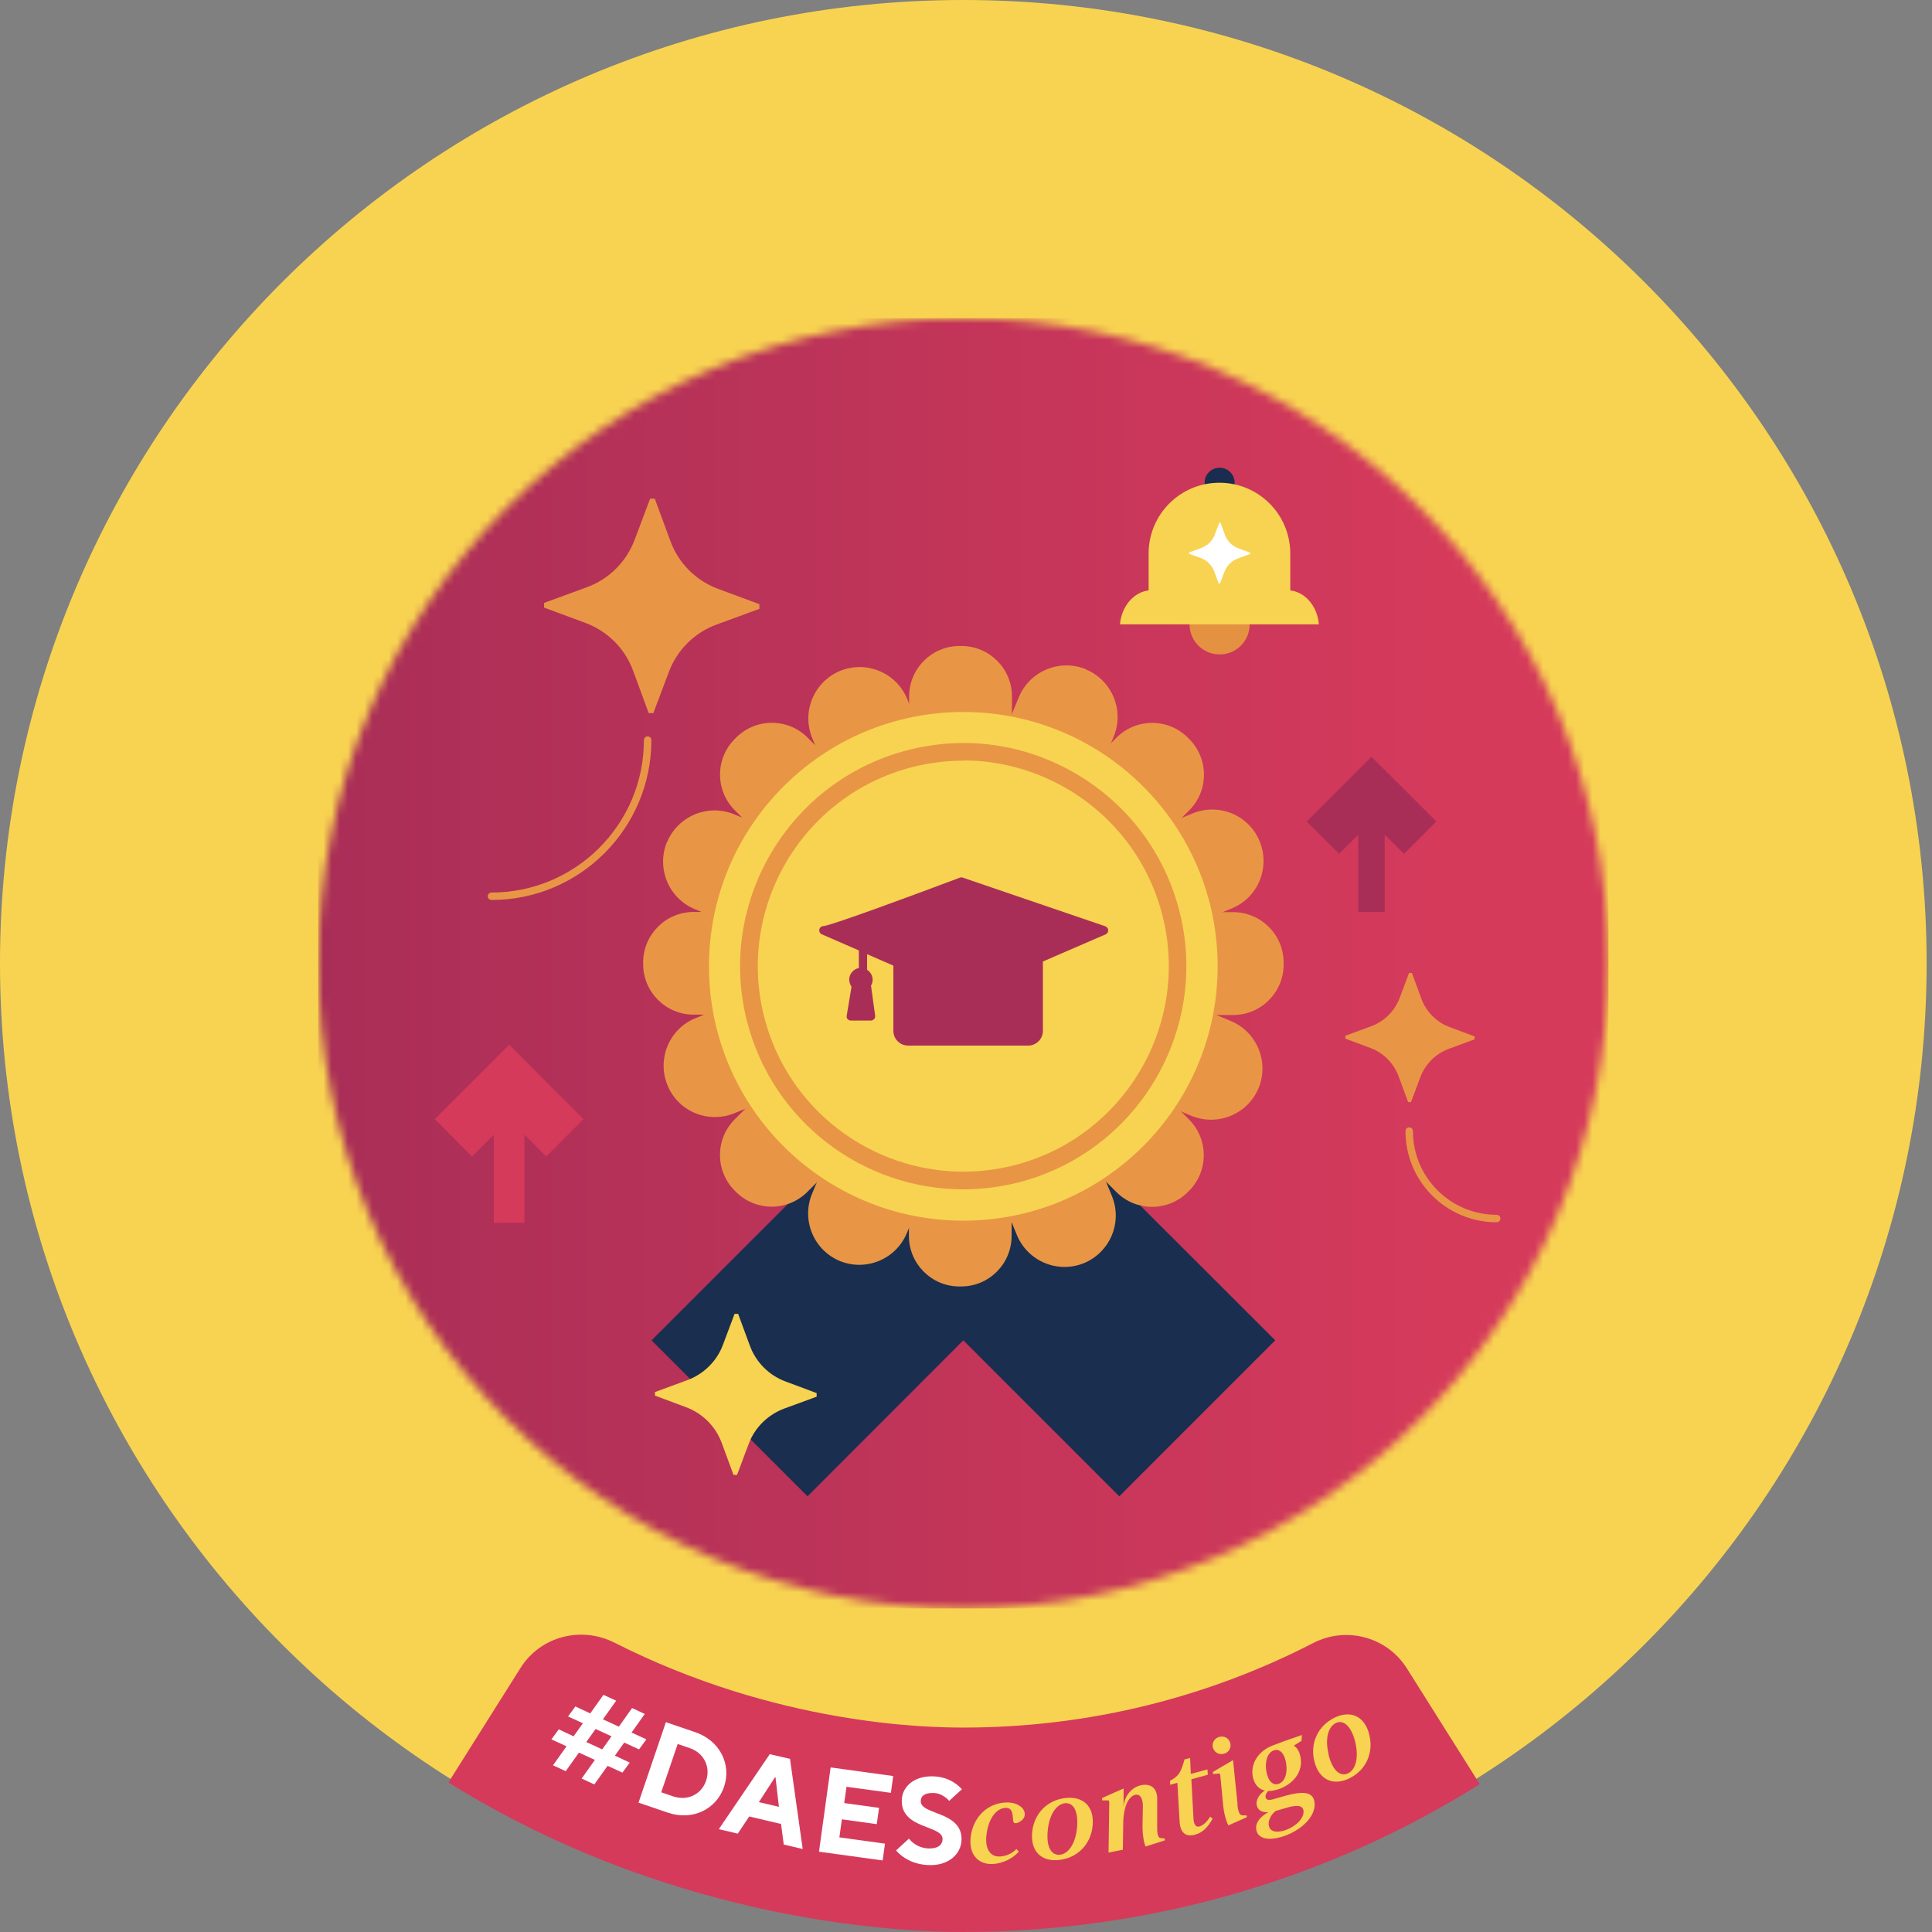
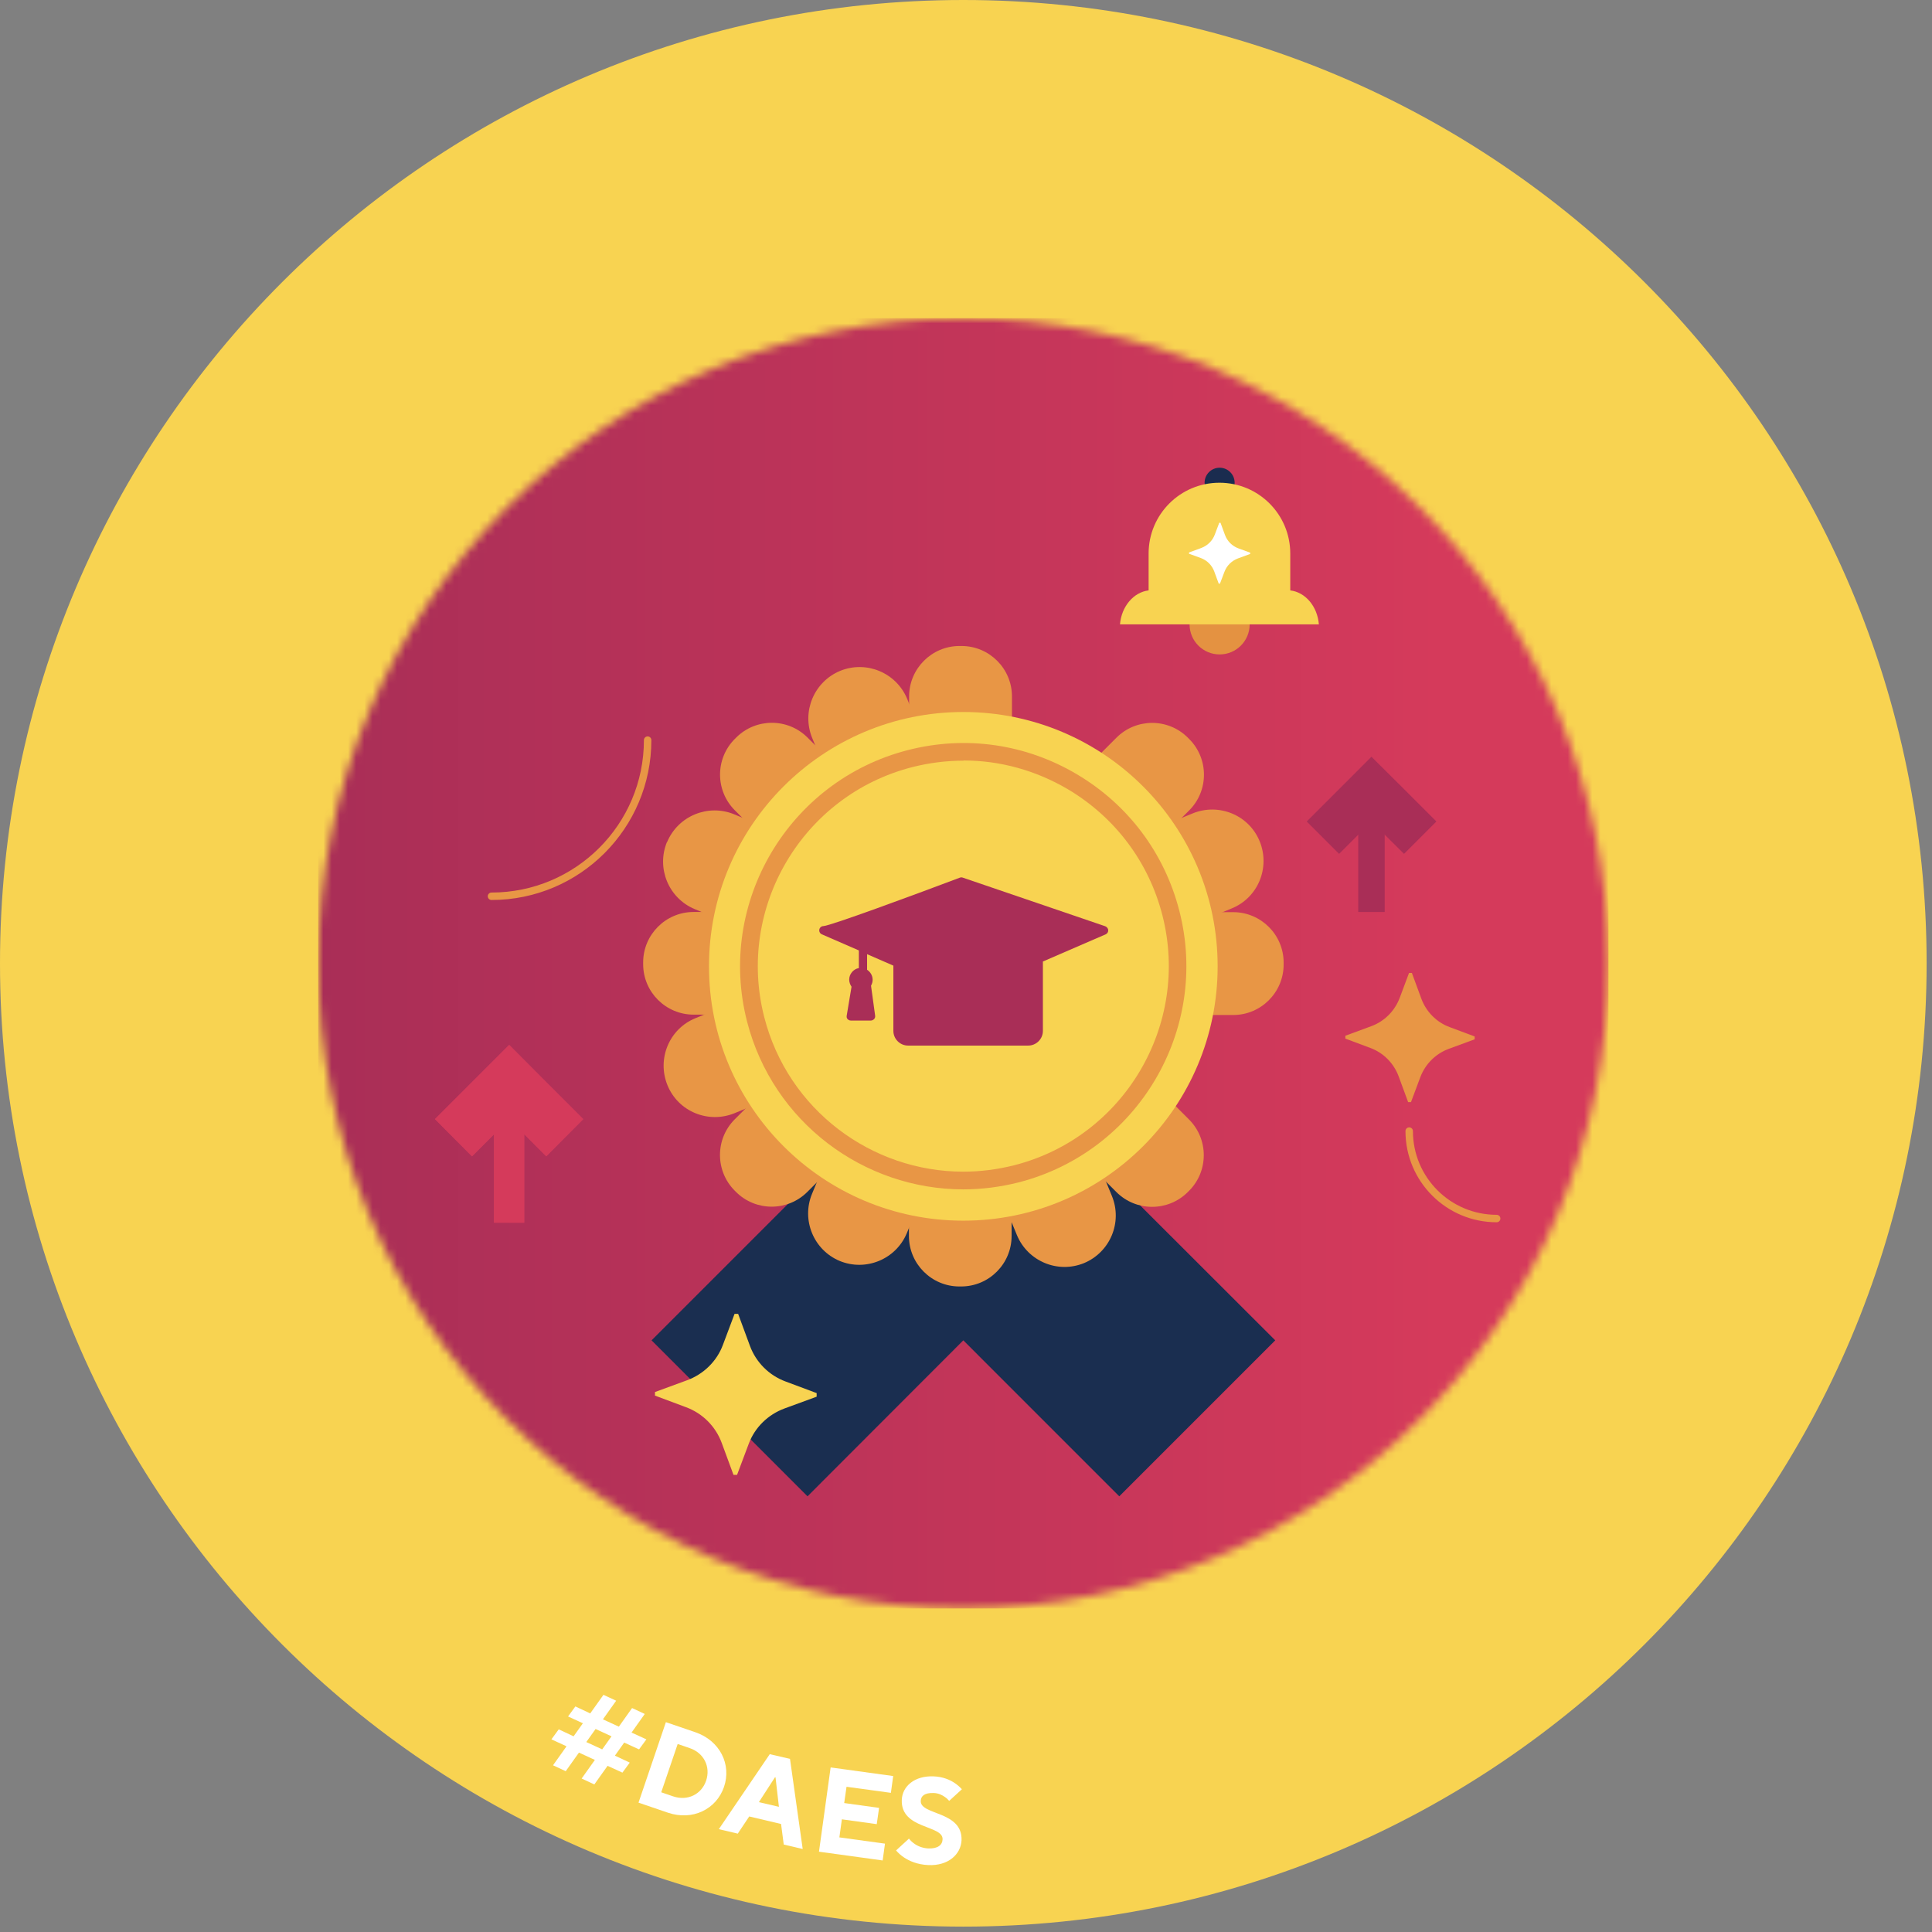
<svg xmlns="http://www.w3.org/2000/svg" width="236" height="236" viewBox="0 0 236 236" fill="none">
  <rect x="0" y="0" width="236" height="236" fill="#808080" stroke="none" />
  <path d="M117.672 235.343C182.66 235.343 235.343 182.66 235.343 117.672C235.343 52.683 182.66 0 117.672 0C52.683 0 0 52.683 0 117.672C0 182.66 52.683 235.343 117.672 235.343Z" fill="#F8D351" />
-   <path d="M180.724 217.954C162.59 229.38 140.699 236 117.672 236C111.379 236 82.999 235.323 54.772 217.735L63.577 203.753C66.002 199.886 70.983 198.597 75.047 200.65C94.906 210.722 113.215 211.028 117.693 211.028C133.096 211.028 147.625 207.292 160.428 200.694C164.469 198.619 169.429 199.951 171.854 203.796L180.768 217.954H180.724Z" fill="#D53A5B" />
  <path d="M69.17 213.299L67.357 212.468L68.253 211.245L70.066 212.097L71.202 210.502L69.389 209.672L70.284 208.448L72.098 209.3L73.715 207.028L75.266 207.749L73.649 210.021L75.594 210.917L77.21 208.645L78.761 209.366L77.145 211.638L78.958 212.468L78.062 213.692L76.249 212.862L75.113 214.457L76.926 215.309L76.031 216.532L74.217 215.702L72.6 217.974L71.049 217.253L72.666 214.981L70.722 214.085L69.105 216.357L67.554 215.636L69.17 213.364V213.299ZM73.562 213.692L74.698 212.097L72.753 211.201L71.617 212.796L73.562 213.692Z" fill="white" />
  <path d="M81.34 210.369L84.923 211.592C87.938 212.619 89.38 215.525 88.44 218.277C87.501 221.008 84.595 222.45 81.58 221.423L77.997 220.2L81.34 210.369ZM82.236 219.435C83.983 220.025 85.688 219.195 86.255 217.513C86.823 215.83 85.993 214.126 84.246 213.536L82.782 213.034L80.772 218.933L82.236 219.435Z" fill="white" />
  <path d="M94.055 214.284L96.501 214.852L98.053 225.863L95.737 225.317L95.409 222.805L91.52 221.887L90.122 223.984L87.806 223.438L94.055 214.24V214.284ZM95.147 220.707L94.732 217.102H94.666L92.7 220.139L95.147 220.707Z" fill="white" />
  <path d="M101.483 215.9L109.108 216.949L108.824 219.002L103.406 218.26L103.122 220.248L107.382 220.838L107.098 222.826L102.838 222.236L102.532 224.442L108.103 225.207L107.819 227.261L100.041 226.19L101.461 215.922L101.483 215.9Z" fill="white" />
  <path d="M111.009 224.571C111.184 224.79 111.38 224.986 111.62 225.161C112.014 225.467 112.625 225.751 113.39 225.795C114.57 225.838 115.116 225.358 115.138 224.68C115.225 222.911 110.004 223.479 110.157 219.852C110.222 218.214 111.708 216.881 114.067 216.99C115.204 217.034 116.077 217.427 116.645 217.82C116.973 218.039 117.257 218.301 117.498 218.563L115.946 219.983C115.793 219.808 115.64 219.655 115.444 219.524C115.116 219.284 114.657 219.044 114.067 219.022C112.931 218.978 112.494 219.393 112.473 219.983C112.385 221.753 117.607 221.185 117.454 224.811C117.366 226.516 115.837 227.936 113.39 227.826C112.036 227.761 111.074 227.324 110.419 226.887C110.026 226.625 109.72 226.341 109.458 226.035L111.009 224.615V224.571Z" fill="white" />
  <path d="M125.165 221.797C125.1 222.146 124.772 222.474 124.335 222.649C123.942 222.802 123.811 222.649 123.767 222.452L123.702 221.797C123.636 221.163 123.418 220.814 122.828 220.835C121.735 220.879 120.84 222.059 120.556 223.763C120.206 225.664 120.861 226.844 122.129 226.778C122.828 226.756 123.636 226.429 124.16 225.86L124.445 226.188C123.702 227.04 122.435 227.652 121.233 227.696C119.332 227.761 118.24 226.341 118.611 224.113C119.004 221.84 120.687 220.267 122.871 220.18C124.379 220.115 125.297 220.967 125.165 221.731V221.797Z" fill="#F8D351" />
  <path d="M133.468 223.001C133.271 225.251 131.632 226.955 129.404 227.195C127.176 227.457 125.865 226.103 126.083 223.831C126.28 221.559 127.918 219.876 130.147 219.636C132.375 219.374 133.686 220.728 133.468 223.001ZM127.984 223.612C127.787 225.557 128.399 226.671 129.47 226.562C130.54 226.453 131.392 225.164 131.567 223.219C131.742 221.253 131.13 220.16 130.081 220.27C129.033 220.401 128.159 221.668 127.984 223.612Z" fill="#F8D351" />
  <path d="M137.248 218.521V220.772C137.313 219.264 138.384 218.259 139.411 218.063C140.547 217.844 141.377 218.39 141.355 219.789V223.066C141.333 224.136 141.486 224.508 141.792 224.529L142.273 224.573V224.813L139.935 225.556C139.695 225.01 139.542 223.94 139.564 222.869L139.607 220.662C139.607 219.745 139.323 219.111 138.668 219.242C138.122 219.352 137.204 220.204 137.204 222.913L137.16 225.95L135.412 226.299L135.5 220.247C135.5 220.094 135.5 219.92 135.347 219.92H134.626V219.636L137.226 218.478L137.248 218.521Z" fill="#F8D351" />
  <path d="M145.484 216.685L147.494 216.139L147.538 216.795L145.528 217.341L145.79 222.191C145.855 223.043 146.183 223.196 146.511 223.109C146.948 222.999 147.45 222.541 147.822 221.907L148.127 222.169C147.538 223.196 146.904 223.873 145.965 224.114C145.244 224.31 144.173 224.31 144.086 222.409L143.823 217.778L142.928 218.018V217.537C144.02 216.904 144.217 216.576 144.697 214.916L145.375 214.741L145.462 216.685H145.484Z" fill="#F8D351" />
  <path d="M151.143 220.355C151.253 221.426 151.449 221.754 151.777 221.754H152.279L152.301 221.972L150.051 222.977C149.767 222.453 149.483 221.426 149.395 220.355L149.068 216.903C149.068 216.794 149.002 216.619 148.871 216.641L148.172 216.707V216.445L150.619 215.003L151.165 220.333L151.143 220.355ZM150.269 212.861C150.444 213.408 150.16 214.041 149.548 214.216C148.937 214.413 148.347 214.063 148.172 213.517C147.997 212.971 148.303 212.359 148.893 212.184C149.483 211.988 150.073 212.294 150.248 212.84L150.269 212.861Z" fill="#F8D351" />
  <path d="M159.03 211.922L158.986 212.643L158.047 213.233L158.178 213.342C158.549 213.604 158.79 214.15 158.877 214.74C159.139 216.313 158.156 217.799 156.343 218.498C155.884 218.673 155.316 218.782 154.901 218.782C154.682 219.023 154.551 219.307 154.595 219.525C154.682 220.028 155.316 219.853 155.665 219.743L157.042 219.35C158.986 218.826 160.363 218.804 160.559 220.071C160.821 221.601 159.358 223.305 157.129 224.179C155.163 224.943 153.633 224.681 153.459 223.501C153.306 222.584 154.049 221.841 154.944 221.36C154.201 221.426 153.612 221.142 153.502 220.443C153.415 219.853 153.808 219.175 154.507 218.717C153.743 218.586 153.175 217.886 153.022 216.969C152.76 215.396 153.721 213.888 155.469 213.211C156.364 212.861 157.828 212.337 159.074 211.922H159.03ZM154.682 216.335C154.879 217.559 155.49 218.17 156.233 217.886C156.954 217.602 157.304 216.619 157.107 215.396C156.911 214.172 156.299 213.539 155.578 213.823C154.835 214.107 154.486 215.134 154.682 216.357V216.335ZM155.862 221.185C155.119 221.732 154.901 222.562 154.988 222.977C155.141 223.96 156.343 223.829 157.173 223.501C158.462 222.999 159.336 221.994 159.226 221.164C159.095 220.399 158.156 220.53 157.042 220.858L155.862 221.207V221.185Z" fill="#F8D351" />
  <path d="M167.266 211.924C167.813 214.131 166.851 216.25 164.82 217.233C162.81 218.217 161.105 217.365 160.559 215.158C159.991 212.951 160.996 210.81 163.006 209.827C165.016 208.844 166.72 209.674 167.266 211.903V211.924ZM162.285 214.328C162.744 216.228 163.683 217.08 164.667 216.622C165.628 216.163 165.999 214.655 165.54 212.755C165.06 210.854 164.099 210.002 163.159 210.482C162.22 210.963 161.826 212.427 162.307 214.349L162.285 214.328Z" fill="#F8D351" />
  <mask id="mask0_30359_19155" style="mask-type:luminance" maskUnits="userSpaceOnUse" x="38" y="38" width="159" height="159">
    <path d="M117.672 196.477C161.195 196.477 196.477 161.195 196.477 117.673C196.477 74.15 161.195 38.868 117.672 38.868C74.149 38.868 38.867 74.15 38.867 117.673C38.867 161.195 74.149 196.477 117.672 196.477Z" fill="white" />
  </mask>
  <g mask="url(#mask0_30359_19155)">
    <path d="M196.477 38.868H38.867V196.477H196.477V38.868Z" fill="url(#paint0_linear_30359_19155)" />
-     <path d="M87.696 71.923C85.009 70.918 82.89 68.799 81.907 66.133L79.984 60.912H79.416L77.515 65.959C76.51 68.624 74.391 70.743 71.704 71.727L66.46 73.649V74.217L71.529 76.096C74.216 77.101 76.336 79.22 77.319 81.886L79.241 87.107H79.809L81.71 82.06C82.715 79.395 84.834 77.276 87.522 76.293L92.765 74.37V73.802L87.696 71.923Z" fill="#E89645" />
    <path d="M177.098 125.471C175.481 124.881 174.214 123.592 173.624 121.997L172.466 118.851H172.117L170.981 121.888C170.369 123.504 169.102 124.771 167.485 125.361L164.339 126.519V126.869L167.376 128.005C168.992 128.595 170.26 129.884 170.849 131.479L172.007 134.625H172.357L173.493 131.588C174.105 129.971 175.372 128.704 176.989 128.114L180.135 126.956V126.607L177.098 125.471Z" fill="#E89645" />
    <path d="M136.723 144.698L117.672 125.647L79.591 163.727L98.642 182.779L117.672 163.727L136.723 182.779L155.774 163.727L136.723 144.698Z" fill="#1A2E50" />
    <path d="M145.259 145.448L145.089 145.618C142.695 148.013 138.786 148.028 136.376 145.618L131.865 141.107L140.733 132.239L145.244 136.75C147.638 139.145 147.654 143.053 145.244 145.463L145.259 145.448Z" fill="#E89645" />
    <path d="M103.137 94.62L94.269 103.488L89.758 98.977C87.364 96.582 87.348 92.674 89.758 90.264L89.928 90.094C92.323 87.699 96.231 87.684 98.641 90.094L103.152 94.605L103.137 94.62Z" fill="#E89645" />
    <path d="M89.92 145.613L89.75 145.443C87.356 143.048 87.34 139.14 89.75 136.73L94.261 132.219L103.129 141.086L98.618 145.597C96.223 147.992 92.315 148.007 89.905 145.597L89.92 145.613Z" fill="#E89645" />
    <path d="M140.739 103.484L131.872 94.617L136.383 90.106C138.777 87.711 142.686 87.696 145.096 90.106L145.266 90.276C147.66 92.67 147.676 96.579 145.266 98.989L140.755 103.5L140.739 103.484Z" fill="#E89645" />
    <path d="M117.431 157.146H117.191C113.804 157.146 111.03 154.393 111.03 150.985V144.606H123.57V150.985C123.57 154.372 120.817 157.146 117.409 157.146H117.431Z" fill="#E89645" />
    <path d="M123.592 91.45H111.052V85.071C111.052 81.684 113.805 78.91 117.213 78.91H117.453C120.84 78.91 123.614 81.662 123.614 85.071V91.45H123.592Z" fill="#E89645" />
    <path d="M144.259 123.964V111.423H150.639C154.025 111.423 156.8 114.176 156.8 117.584V117.825C156.8 121.211 154.047 123.986 150.639 123.986H144.259V123.964Z" fill="#E89645" />
    <path d="M78.564 117.802V117.562C78.564 114.175 81.316 111.401 84.725 111.401H91.104V123.941H84.725C81.338 123.941 78.564 121.188 78.564 117.78V117.802Z" fill="#E89645" />
-     <path d="M139.737 133.899L144.566 122.32L150.355 124.723C153.545 126.056 155.053 129.726 153.742 132.916C152.409 136.106 148.739 137.613 145.549 136.303L139.759 133.899H139.737Z" fill="#E89645" />
    <path d="M81.492 102.856C82.824 99.666 86.495 98.159 89.684 99.47L95.474 101.873L90.646 113.452L84.856 111.049C81.666 109.716 80.159 106.046 81.47 102.856H81.492Z" fill="#E89645" />
    <path d="M101.591 140.025L113.171 144.854L110.767 150.643C109.435 153.833 105.764 155.34 102.574 154.03C99.385 152.697 97.877 149.026 99.188 145.837L101.591 140.047V140.025Z" fill="#E89645" />
-     <path d="M132.659 81.778C135.849 83.111 137.356 86.782 136.046 89.971L133.642 95.761L122.063 90.933L124.466 85.143C125.799 81.953 129.469 80.446 132.659 81.757V81.778Z" fill="#E89645" />
    <path d="M121.844 145.094L133.445 140.309L135.826 146.099C137.137 149.311 135.608 152.959 132.418 154.292C129.206 155.603 125.558 154.073 124.225 150.884L121.844 145.094Z" fill="#E89645" />
    <path d="M102.618 81.952C105.83 80.641 109.479 82.17 110.811 85.36L113.193 91.15L101.592 95.934L99.21 90.145C97.899 86.933 99.429 83.284 102.618 81.952Z" fill="#E89645" />
    <path d="M139.891 101.744L144.676 113.345L150.465 110.963C153.677 109.653 155.184 105.982 153.874 102.77C152.563 99.559 148.892 98.051 145.681 99.362L139.891 101.744Z" fill="#E89645" />
    <path d="M81.536 132.571C82.847 135.783 86.517 137.29 89.729 135.979L95.518 133.598L90.734 121.997L84.944 124.378C81.733 125.689 80.225 129.359 81.536 132.571Z" fill="#E89645" />
    <path d="M117.672 149.108C134.83 149.108 148.739 135.199 148.739 118.041C148.739 100.883 134.83 86.973 117.672 86.973C100.514 86.973 86.605 100.883 86.605 118.041C86.605 135.199 100.514 149.108 117.672 149.108Z" fill="#F8D351" />
    <path d="M117.671 145.286C105.524 145.286 94.425 137.093 91.257 124.793C87.521 110.242 96.348 95.364 110.898 91.628C117.955 89.815 125.274 90.863 131.544 94.578C137.815 98.292 142.25 104.212 144.063 111.269C147.799 125.82 138.973 140.698 124.422 144.434C122.172 145.002 119.899 145.286 117.671 145.286ZM117.715 92.917C115.617 92.917 113.52 93.179 111.444 93.704C98.03 97.134 89.924 110.854 93.355 124.247C96.26 135.586 106.485 143.123 117.671 143.123C119.725 143.123 121.822 142.861 123.898 142.337C137.312 138.906 145.418 125.186 141.988 111.793C140.327 105.305 136.22 99.843 130.452 96.413C126.519 94.097 122.15 92.895 117.693 92.895L117.715 92.917Z" fill="#E89645" />
    <path d="M104.869 118.261C104.235 118.392 103.733 118.982 103.733 119.659C103.733 119.965 103.842 120.271 104.017 120.533L103.427 124.072C103.405 124.225 103.427 124.378 103.536 124.487C103.645 124.596 103.776 124.662 103.929 124.662H106.376C106.529 124.662 106.66 124.596 106.77 124.487C106.879 124.378 106.922 124.225 106.901 124.072L106.398 120.402C106.529 120.183 106.595 119.921 106.595 119.681C106.595 119.156 106.311 118.719 105.917 118.457V116.556L109.129 117.955V125.929C109.129 126.912 109.937 127.721 110.921 127.721H125.602C126.585 127.721 127.394 126.912 127.394 125.929V117.452L135.062 114.131C135.259 114.044 135.39 113.847 135.368 113.629C135.368 113.41 135.215 113.236 135.019 113.148L117.606 107.206C117.497 107.162 117.366 107.162 117.256 107.206C111.292 109.456 101.504 113.061 100.587 113.126C100.346 113.126 100.128 113.301 100.084 113.541C100.04 113.782 100.15 114.022 100.39 114.131L104.912 116.098V118.282L104.869 118.261Z" fill="#A92E57" />
    <path d="M165.912 94.428V111.403H169.145V94.428H165.912Z" fill="#A92E57" />
    <path d="M171.505 96.393L167.528 92.439L159.62 100.348L163.574 104.302L167.528 100.348L171.505 104.302L175.459 100.348L171.505 96.393Z" fill="#A92E57" />
    <path d="M64.035 129.932H60.343V149.355H64.035V129.932Z" fill="#D53A5B" />
    <path d="M66.723 132.183L62.2 127.638L53.133 136.705L57.656 141.249L62.2 136.705L66.723 141.249L71.245 136.705L66.723 132.183Z" fill="#D53A5B" />
    <path d="M64.035 129.932H60.343V149.355H64.035V129.932Z" fill="#D53A5B" />
    <path d="M66.723 132.183L62.2 127.638L53.133 136.705L57.656 141.249L62.2 136.705L66.723 141.249L71.245 136.705L66.723 132.183Z" fill="#D53A5B" />
    <path d="M95.956 168.752C93.946 168.009 92.351 166.414 91.608 164.404L90.166 160.493H89.729L88.309 164.273C87.566 166.283 85.949 167.856 83.939 168.599L80.007 170.041V170.478L83.808 171.898C85.818 172.641 87.413 174.235 88.156 176.245L89.598 180.156H90.035L91.455 176.377C92.198 174.367 93.815 172.794 95.825 172.051L99.757 170.609V170.172L95.956 168.752Z" fill="#F8D351" />
    <path d="M148.98 60.804C149.993 60.804 150.815 59.982 150.815 58.968C150.815 57.955 149.993 57.133 148.98 57.133C147.966 57.133 147.145 57.955 147.145 58.968C147.145 59.982 147.966 60.804 148.98 60.804Z" fill="#1A2C4F" />
    <path d="M148.98 79.94C151.007 79.94 152.65 78.297 152.65 76.27C152.65 74.242 151.007 72.599 148.98 72.599C146.953 72.599 145.31 74.242 145.31 76.27C145.31 78.297 146.953 79.94 148.98 79.94Z" fill="#E49241" />
    <path d="M161.127 76.271H136.811C136.985 74.086 138.471 72.338 140.306 72.12V67.619C140.306 62.834 144.173 58.967 148.958 58.967C153.743 58.967 157.61 62.834 157.61 67.619V72.12C159.467 72.338 160.93 74.086 161.105 76.271H161.127Z" fill="#F8D351" />
    <path d="M151.274 66.985C150.509 66.701 149.919 66.111 149.635 65.347L149.089 63.861H148.936L148.39 65.303C148.106 66.068 147.494 66.658 146.729 66.942L145.244 67.488V67.641L146.686 68.165C147.45 68.449 148.04 69.039 148.324 69.804L148.87 71.289H149.023L149.57 69.847C149.854 69.083 150.465 68.493 151.23 68.209L152.716 67.663V67.51L151.274 66.985Z" fill="white" />
    <path d="M60.038 109.481C70.568 109.481 79.111 100.938 79.111 90.408" stroke="#E89645" stroke-width="0.91" stroke-miterlimit="10" stroke-linecap="round" />
    <path d="M182.822 148.848C176.923 148.848 172.138 144.064 172.138 138.165" stroke="#E89645" stroke-width="0.91" stroke-miterlimit="10" stroke-linecap="round" />
  </g>
  <defs>
    <linearGradient id="paint0_linear_30359_19155" x1="38.867" y1="117.673" x2="196.498" y2="117.673" gradientUnits="userSpaceOnUse">
      <stop stop-color="#A92E57" />
      <stop offset="0.87" stop-color="#D53A5B" />
    </linearGradient>
  </defs>
</svg>